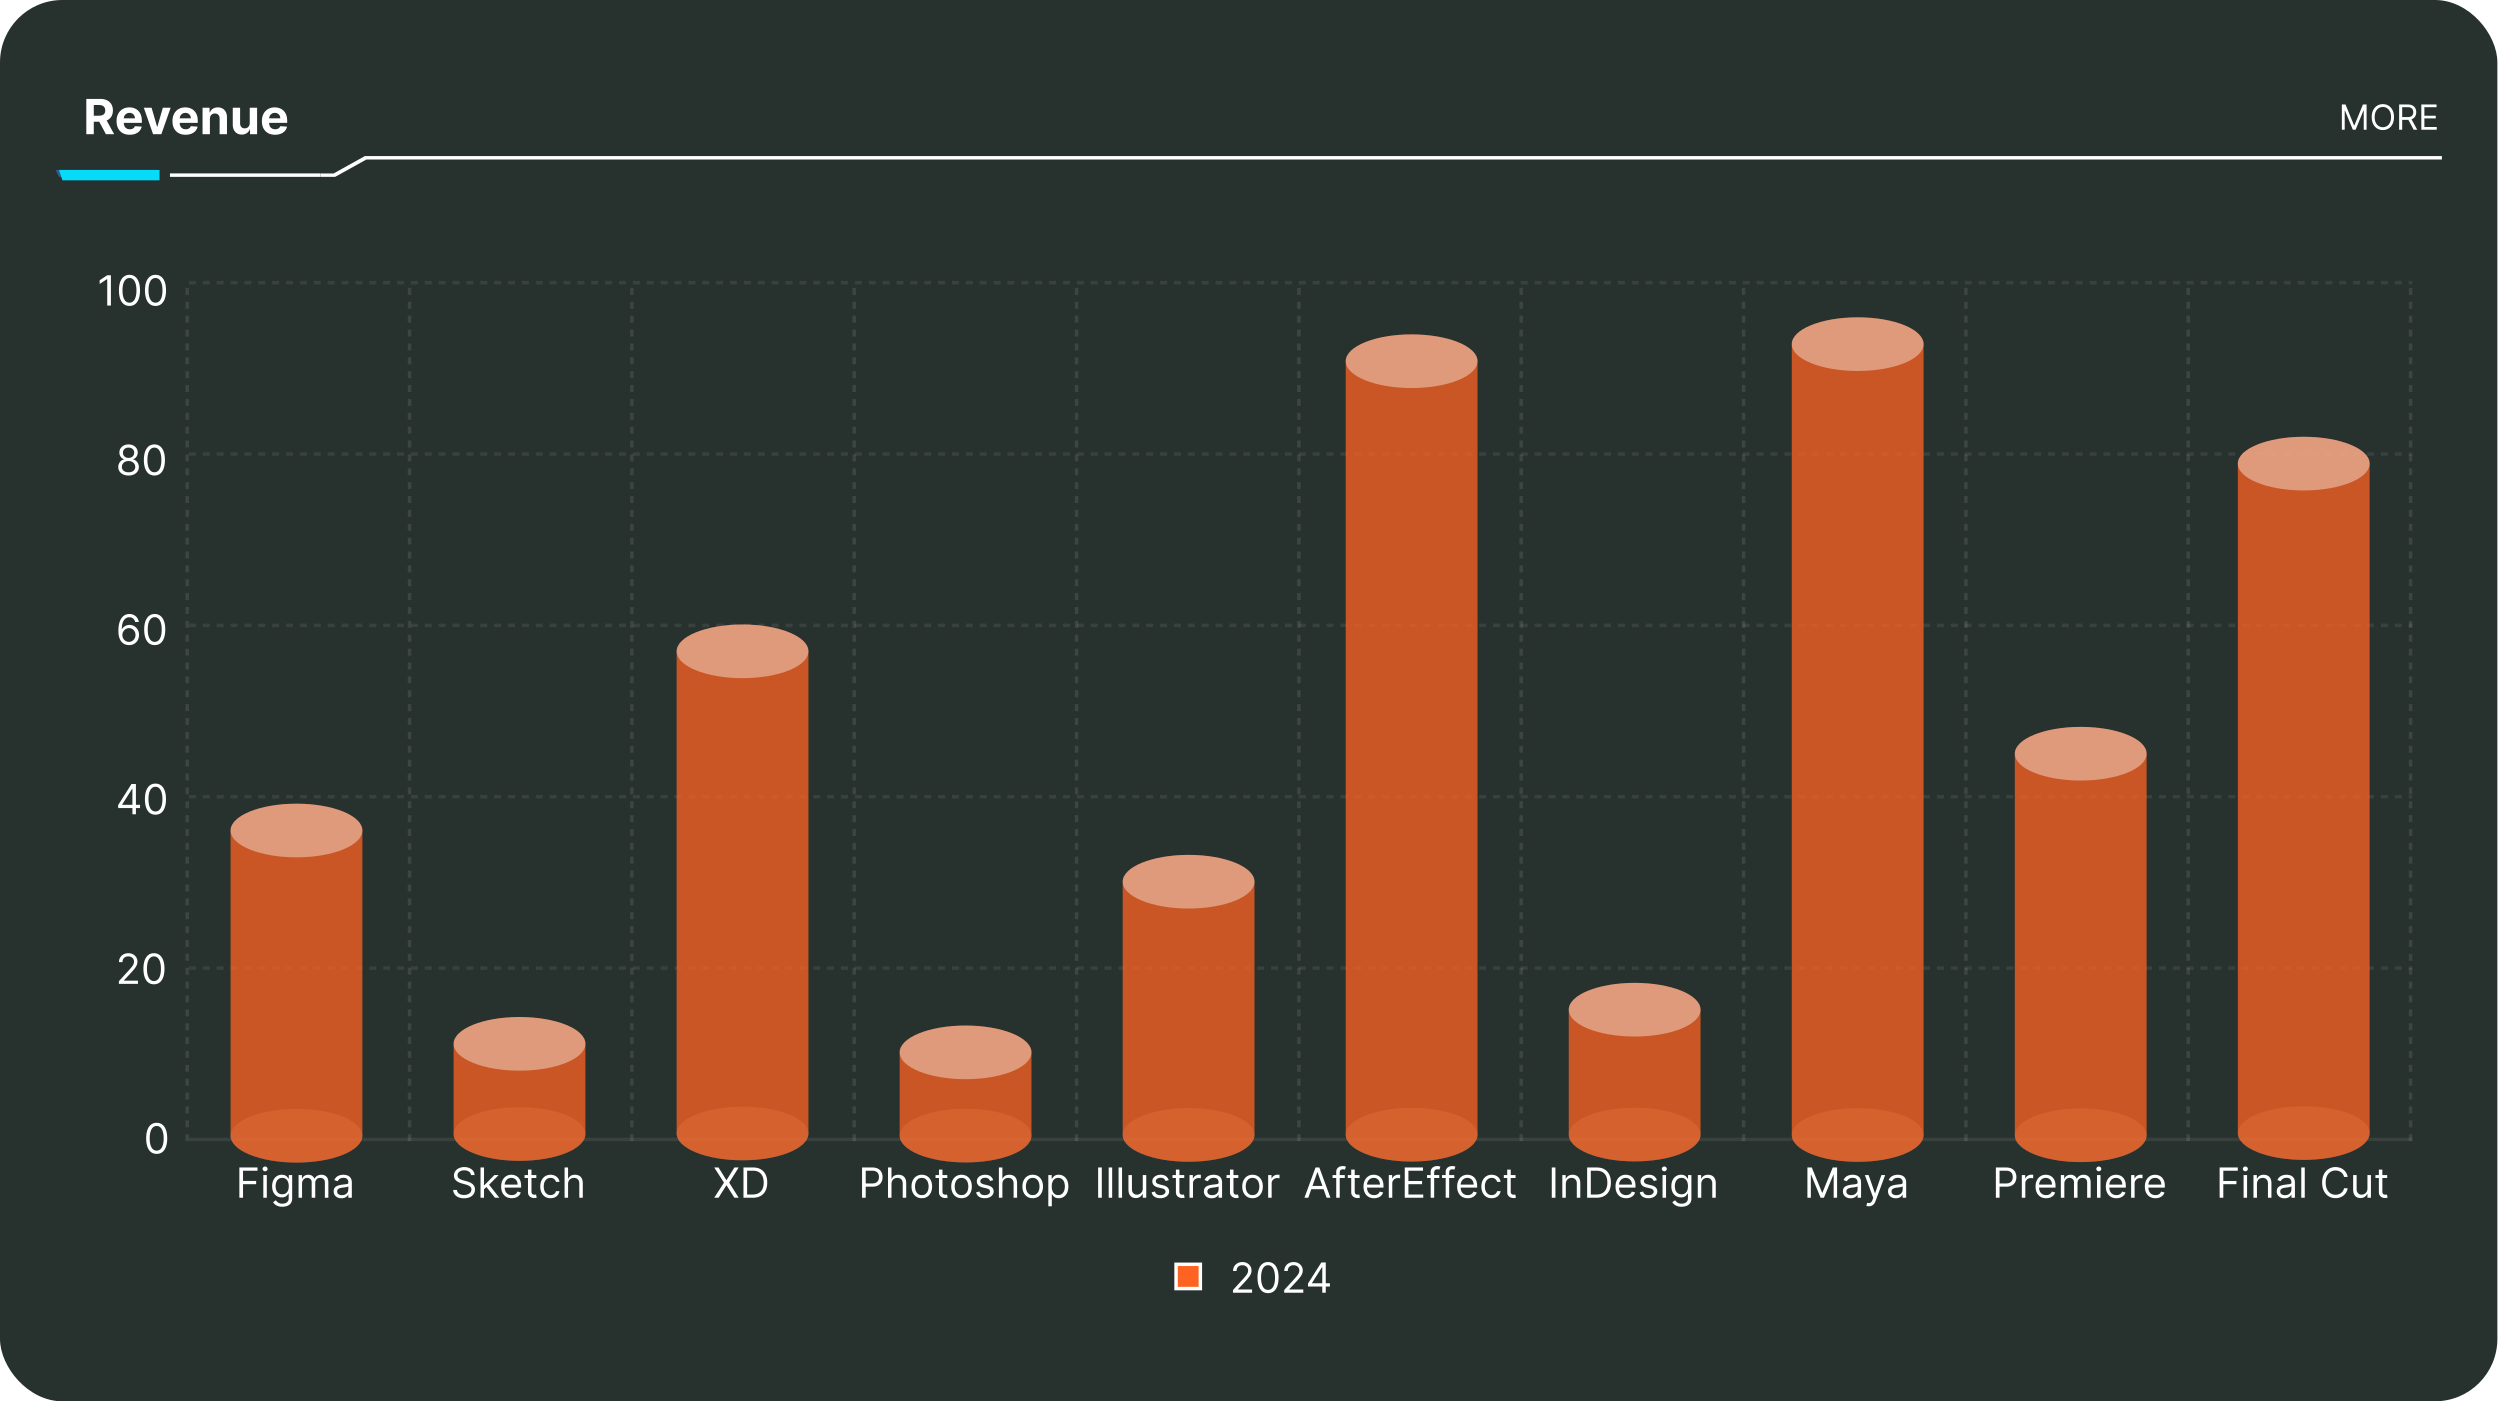
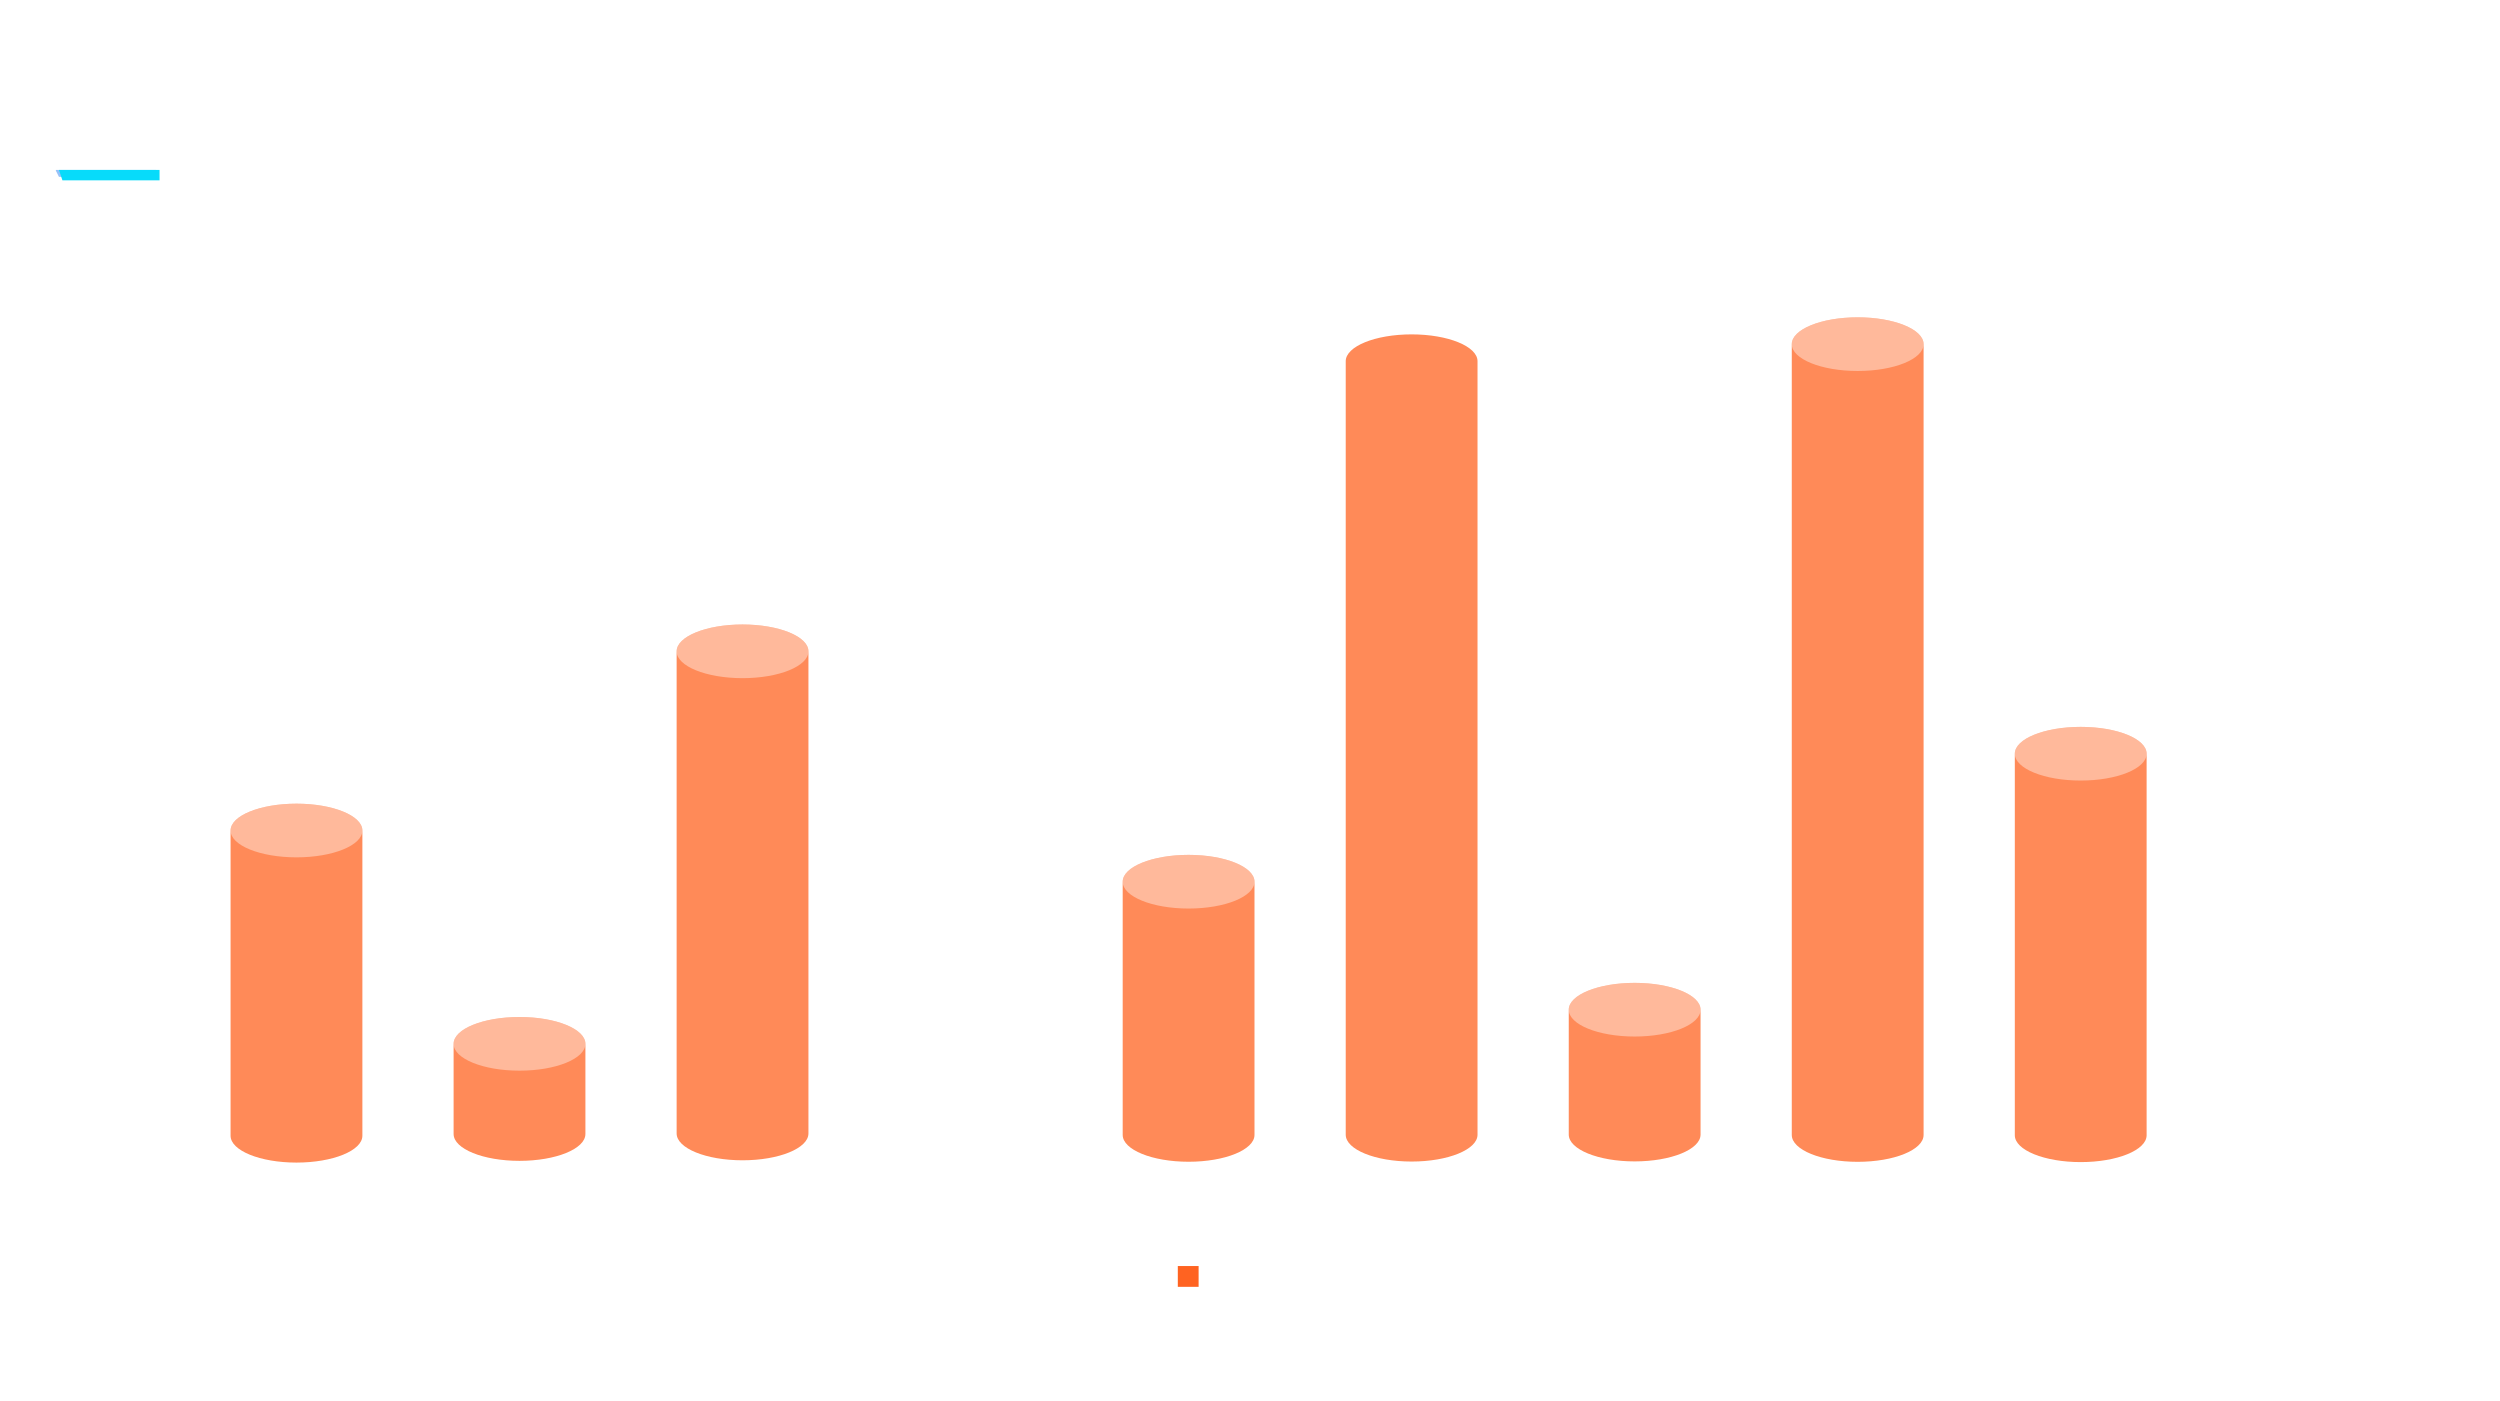
<svg xmlns="http://www.w3.org/2000/svg" width="537" height="301" fill="none">
-   <rect width="536.436" height="301" fill="#27312E" rx="13.411" />
  <g clip-path="url(#a)">
    <path fill="#fff" d="M18.54 28.831v-7.585h2.993c.573 0 1.062.102 1.467.307.407.203.717.49.93.863.215.37.322.806.322 1.308 0 .503-.109.937-.326 1.3-.217.36-.532.637-.944.83-.41.192-.907.288-1.49.288H19.49v-1.289h1.744c.306 0 .56-.042.763-.126a.906.906 0 0 0 .452-.377c.101-.168.152-.377.152-.626 0-.252-.05-.465-.152-.637a.93.93 0 0 0-.456-.393c-.202-.091-.457-.137-.766-.137h-1.082v6.274H18.54Zm4.097-3.452 1.885 3.452h-1.77l-1.845-3.452h1.73Zm5.22 3.564c-.585 0-1.089-.119-1.511-.356a2.436 2.436 0 0 1-.97-1.015c-.228-.44-.341-.96-.341-1.56 0-.585.113-1.098.34-1.54.227-.442.547-.787.96-1.034.415-.246.901-.37 1.46-.37.374 0 .724.06 1.047.181.326.119.61.298.852.538.245.24.435.54.57.903.137.36.204.783.204 1.267v.434h-4.804v-.978h3.32c0-.227-.05-.429-.15-.604a1.061 1.061 0 0 0-.41-.411 1.173 1.173 0 0 0-.604-.152c-.24 0-.452.056-.637.167a1.169 1.169 0 0 0-.43.44 1.245 1.245 0 0 0-.16.611v.93c0 .282.053.525.157.73.106.205.255.363.448.474.192.111.42.167.685.167.175 0 .336-.025.482-.074a.966.966 0 0 0 .611-.585l1.46.096c-.075.35-.227.657-.456.918-.228.26-.522.462-.882.608a3.323 3.323 0 0 1-1.241.215Zm8.793-5.8-1.99 5.688h-1.777l-1.99-5.689h1.667l1.182 4.07h.06l1.177-4.07h1.67Zm3.217 5.8c-.586 0-1.09-.119-1.512-.356a2.436 2.436 0 0 1-.97-1.015c-.227-.44-.34-.96-.34-1.56 0-.585.113-1.098.34-1.54.227-.442.547-.787.96-1.034.414-.246.9-.37 1.459-.37.375 0 .724.06 1.048.181.326.119.61.298.852.538.244.24.434.54.57.903.136.36.204.783.204 1.267v.434h-4.804v-.978h3.319c0-.227-.05-.429-.149-.604a1.061 1.061 0 0 0-.41-.411 1.172 1.172 0 0 0-.604-.152c-.24 0-.452.056-.638.167a1.168 1.168 0 0 0-.43.44 1.245 1.245 0 0 0-.159.611v.93c0 .282.052.525.156.73.106.205.256.363.448.474.193.111.421.167.685.167.176 0 .336-.025.482-.074a.965.965 0 0 0 .611-.585l1.46.096c-.075.35-.226.657-.456.918-.227.26-.521.462-.881.608a3.323 3.323 0 0 1-1.241.215Zm5.219-3.4v3.288h-1.578v-5.689h1.504v1.004h.066c.126-.331.337-.593.634-.785.296-.195.655-.293 1.077-.293a2 2 0 0 1 1.034.26c.294.172.522.42.685.74.163.319.245.699.245 1.141v3.622h-1.578v-3.34c.002-.349-.087-.62-.267-.815-.18-.198-.428-.297-.745-.297-.212 0-.4.046-.563.137a.956.956 0 0 0-.377.4 1.387 1.387 0 0 0-.137.626Zm8.559.866v-3.267h1.578v5.69h-1.515v-1.034h-.06a1.68 1.68 0 0 1-.64.804c-.297.202-.658.304-1.086.304-.38 0-.714-.087-1.003-.26a1.782 1.782 0 0 1-.678-.737c-.16-.318-.242-.7-.245-1.144v-3.623h1.578v3.341c.003.336.093.601.27.796.178.196.417.293.715.293.19 0 .369-.043.534-.13.165-.088.299-.22.4-.392.104-.173.154-.387.152-.64Zm5.433 2.534c-.585 0-1.09-.119-1.512-.356a2.436 2.436 0 0 1-.97-1.015c-.227-.44-.34-.96-.34-1.56 0-.585.113-1.098.34-1.54.227-.442.547-.787.96-1.034.414-.246.9-.37 1.459-.37.375 0 .725.06 1.048.181.326.119.61.298.852.538.245.24.435.54.57.903.136.36.204.783.204 1.267v.434h-4.804v-.978h3.319c0-.227-.05-.429-.148-.604a1.06 1.06 0 0 0-.411-.411 1.172 1.172 0 0 0-.604-.152c-.24 0-.452.056-.637.167a1.168 1.168 0 0 0-.43.44 1.245 1.245 0 0 0-.16.611v.93c0 .282.053.525.156.73.107.205.256.363.449.474.192.111.42.167.685.167.175 0 .336-.025.481-.074a.965.965 0 0 0 .611-.585l1.46.096c-.074.35-.226.657-.456.918-.227.26-.52.462-.881.608a3.323 3.323 0 0 1-1.241.215Z" />
    <g filter="url(#b)" opacity=".5">
      <path fill="#3086F3" fill-rule="evenodd" d="M33.527 37.997H12.666l-.745-1.49h21.606v1.49Z" clip-rule="evenodd" />
    </g>
    <path fill="#07DBFA" fill-rule="evenodd" d="M34.273 38.742H13.41l-.745-2.235h21.607v2.236Z" clip-rule="evenodd" />
    <path fill="#fff" d="M36.508 37.998v-.746h149.01v.745H36.508Z" />
  </g>
  <g fill="#fff" clip-path="url(#c)">
    <path fill-rule="evenodd" d="M68.842 37.253v.745h3.134l6.706-3.726H664.88v-.745H78.373l-6.706 3.726h-2.825Z" clip-rule="evenodd" />
    <path d="M503.031 22.443h.783l1.842 4.498h.063l1.842-4.498h.783v5.418h-.614v-4.117h-.053l-1.693 4.117h-.593l-1.693-4.117h-.053v4.117h-.614v-5.418Zm11.2 2.71c0 .57-.103 1.064-.309 1.48-.207.417-.49.738-.85.964-.359.226-.77.338-1.233.338a2.27 2.27 0 0 1-1.233-.338 2.333 2.333 0 0 1-.849-.963c-.206-.417-.309-.91-.309-1.482 0-.571.103-1.065.309-1.482.207-.416.49-.737.849-.963.36-.225.771-.338 1.233-.338.463 0 .874.113 1.233.338.36.226.643.547.85.963.206.417.309.91.309 1.482Zm-.635 0c0-.47-.078-.866-.235-1.189a1.701 1.701 0 0 0-.633-.733 1.639 1.639 0 0 0-.889-.248 1.65 1.65 0 0 0-.891.248c-.265.166-.476.41-.633.733-.155.323-.232.719-.232 1.188 0 .47.077.865.232 1.188.157.323.368.567.633.733.266.166.563.249.891.249.328 0 .625-.083.889-.25.267-.165.478-.41.633-.732.157-.323.235-.719.235-1.188Zm1.738 2.708v-5.418h1.831c.424 0 .771.072 1.043.217.271.143.472.34.603.59.131.25.196.535.196.854 0 .32-.065.603-.196.85a1.382 1.382 0 0 1-.601.582c-.269.139-.614.209-1.034.209h-1.482v-.593h1.461c.289 0 .522-.042.698-.127a.807.807 0 0 0 .387-.36c.081-.157.121-.344.121-.56 0-.218-.04-.407-.121-.57a.835.835 0 0 0-.389-.375c-.179-.09-.414-.135-.707-.135h-1.153v4.836h-.657Zm2.551-2.434 1.333 2.434h-.762l-1.312-2.434h.741Zm2.215 2.434v-5.418h3.27v.582h-2.614v1.83h2.445v.583h-2.445v1.841h2.657v.582H520.1Z" />
  </g>
  <path fill="#fff" d="M23.82 59.122v6.502h-.787v-5.677h-.038l-1.588 1.054v-.8l1.626-1.08h.787Zm3.991 6.59c-.478 0-.886-.13-1.222-.39-.337-.262-.594-.642-.772-1.14-.178-.499-.267-1.102-.267-1.81 0-.702.09-1.302.267-1.8.18-.499.438-.88.775-1.142.339-.265.745-.397 1.22-.397.473 0 .878.132 1.215.397.339.262.597.643.775 1.143.18.497.27 1.097.27 1.8 0 .707-.09 1.31-.267 1.81-.178.497-.435.877-.772 1.14-.336.26-.744.39-1.222.39Zm0-.698c.474 0 .843-.228 1.105-.685.262-.457.394-1.11.394-1.956 0-.563-.06-1.042-.181-1.438-.119-.396-.29-.698-.515-.905a1.135 1.135 0 0 0-.803-.311c-.47 0-.837.231-1.102.695-.264.461-.396 1.114-.396 1.959 0 .563.059 1.041.177 1.435.119.394.29.693.512.899.224.205.494.307.81.307Zm5.588.699c-.478 0-.886-.13-1.222-.39-.337-.263-.594-.643-.772-1.14-.178-.5-.267-1.103-.267-1.81 0-.703.09-1.303.267-1.8.18-.5.438-.88.775-1.143.338-.265.745-.397 1.219-.397.474 0 .88.132 1.216.397.339.262.597.643.775 1.143.18.497.27 1.097.27 1.8 0 .707-.09 1.31-.267 1.81-.178.497-.435.877-.772 1.14-.336.26-.744.39-1.222.39Zm0-.699c.474 0 .842-.228 1.105-.685.262-.457.394-1.11.394-1.956 0-.563-.06-1.042-.181-1.438-.119-.396-.29-.698-.515-.905a1.135 1.135 0 0 0-.803-.311c-.47 0-.837.231-1.102.695-.264.461-.397 1.114-.397 1.959 0 .563.06 1.041.178 1.435.119.394.29.693.511.899.225.205.495.307.81.307Zm-5.782 37.128c-.436 0-.821-.078-1.156-.232a1.898 1.898 0 0 1-.777-.645 1.617 1.617 0 0 1-.277-.939 1.729 1.729 0 0 1 .613-1.35c.193-.159.407-.26.645-.301v-.038a1.255 1.255 0 0 1-.743-.524 1.588 1.588 0 0 1-.273-.924 1.57 1.57 0 0 1 .25-.886c.17-.26.403-.466.699-.616.298-.15.638-.225 1.019-.225.377 0 .713.075 1.01.225.296.15.529.356.698.616.172.26.258.556.26.886a1.61 1.61 0 0 1-.282.924 1.253 1.253 0 0 1-.733.523v.039c.235.042.446.142.634.301.189.157.34.353.451.588.112.232.17.486.172.762a1.64 1.64 0 0 1-.286.939 1.897 1.897 0 0 1-.778.645c-.33.154-.712.232-1.146.232Zm0-.699c.294 0 .548-.047.762-.143a1.13 1.13 0 0 0 .495-.403c.117-.174.176-.377.178-.61a1.17 1.17 0 0 0-.19-.65 1.293 1.293 0 0 0-.511-.445 1.606 1.606 0 0 0-.734-.162c-.277 0-.525.054-.743.162a1.293 1.293 0 0 0-.511.445 1.147 1.147 0 0 0-.181.65 1.07 1.07 0 0 0 .168.61c.117.174.283.308.499.403.216.096.472.143.768.143Zm0-3.086c.233 0 .44-.046.62-.14.181-.093.324-.223.428-.39.104-.167.156-.363.159-.587a1.084 1.084 0 0 0-.156-.575 1.01 1.01 0 0 0-.422-.381 1.375 1.375 0 0 0-.629-.137 1.41 1.41 0 0 0-.638.137.985.985 0 0 0-.422.38 1.06 1.06 0 0 0-.146.576c-.003.224.047.42.149.587.104.167.246.297.428.39.182.094.392.14.629.14Zm5.547 3.785c-.478 0-.885-.131-1.222-.391-.337-.262-.594-.642-.771-1.14-.178-.499-.267-1.102-.267-1.81 0-.702.089-1.302.267-1.8.18-.5.438-.88.774-1.142.339-.265.745-.397 1.22-.397.474 0 .879.132 1.215.397.34.262.597.643.775 1.142.18.498.27 1.098.27 1.8 0 .708-.089 1.311-.267 1.81-.178.498-.435.878-.771 1.14-.337.26-.744.391-1.223.391Zm0-.699c.475 0 .843-.228 1.105-.686.263-.457.394-1.109.394-1.955 0-.563-.06-1.043-.181-1.439-.118-.395-.29-.697-.514-.904a1.136 1.136 0 0 0-.804-.312c-.47 0-.837.232-1.101.696-.265.461-.397 1.114-.397 1.959 0 .563.06 1.041.178 1.435.118.393.289.693.51.898.225.205.495.308.81.308Zm-5.471 37.127a2.436 2.436 0 0 1-.8-.152 1.909 1.909 0 0 1-.73-.492c-.22-.233-.397-.547-.53-.943-.134-.398-.2-.898-.2-1.499 0-.575.054-1.086.162-1.53.108-.447.264-.822.47-1.127.205-.307.452-.54.742-.699.293-.158.622-.238.988-.238.364 0 .688.073.971.219.286.144.519.345.699.604.18.258.296.555.35.892h-.776a1.434 1.434 0 0 0-.419-.727c-.207-.193-.482-.289-.825-.289-.504 0-.9.219-1.19.657-.289.438-.434 1.053-.436 1.845h.051a1.913 1.913 0 0 1 .968-.759c.2-.07.41-.105.632-.105.373 0 .713.093 1.023.279.309.185.556.44.742.766.187.323.28.695.28 1.114 0 .402-.09.77-.27 1.105a2.06 2.06 0 0 1-.759.794c-.324.194-.705.29-1.143.285Zm0-.698c.267 0 .506-.067.718-.2.214-.134.382-.312.505-.537.125-.224.187-.474.187-.749 0-.269-.06-.513-.181-.733a1.382 1.382 0 0 0-.492-.531 1.303 1.303 0 0 0-.711-.196c-.201 0-.389.04-.562.12a1.438 1.438 0 0 0-.457.324c-.13.138-.231.295-.305.473a1.508 1.508 0 0 0 .07 1.28c.122.224.29.405.501.542.214.138.456.207.727.207Zm5.541.698c-.478 0-.886-.13-1.222-.39-.337-.263-.594-.643-.772-1.14-.177-.499-.266-1.103-.266-1.81 0-.702.089-1.302.266-1.8.18-.499.439-.88.775-1.143.339-.264.745-.397 1.22-.397.473 0 .879.133 1.215.397.339.263.597.644.775 1.143.18.498.27 1.098.27 1.8 0 .707-.09 1.311-.267 1.81-.178.497-.435.877-.771 1.14-.337.26-.744.39-1.223.39Zm0-.698c.474 0 .843-.229 1.105-.686.263-.457.394-1.109.394-1.956 0-.563-.06-1.042-.181-1.438-.119-.396-.29-.697-.514-.905a1.137 1.137 0 0 0-.804-.311c-.47 0-.837.232-1.101.695-.265.462-.397 1.115-.397 1.959 0 .563.059 1.042.177 1.435.119.394.29.694.512.899.224.205.494.308.81.308Zm-7.852 35.705v-.648l2.857-4.521h.47v1.003h-.317l-2.16 3.416v.051h3.849v.699h-4.7Zm3.06 1.333v-6.502h.75v6.502h-.75Zm4.95.089c-.479 0-.886-.13-1.223-.39-.336-.263-.594-.643-.771-1.14-.178-.5-.267-1.103-.267-1.81 0-.703.089-1.303.267-1.8.18-.5.438-.881.774-1.143.339-.265.745-.397 1.22-.397.474 0 .879.132 1.215.397.34.262.597.643.775 1.143.18.497.27 1.097.27 1.8 0 .707-.089 1.31-.267 1.81-.177.497-.435.877-.771 1.14-.337.26-.744.39-1.223.39Zm0-.698c.474 0 .842-.229 1.104-.686.263-.457.394-1.109.394-1.956 0-.563-.06-1.042-.181-1.438-.119-.396-.29-.698-.514-.905a1.137 1.137 0 0 0-.804-.311c-.47 0-.837.232-1.101.695-.265.462-.397 1.115-.397 1.959 0 .563.06 1.041.178 1.435.118.394.289.693.51.899.225.205.495.308.81.308Zm-7.858 37.038v-.572l2.146-2.349c.252-.275.46-.514.623-.718.163-.205.284-.398.362-.577.08-.182.12-.373.12-.572 0-.229-.055-.426-.165-.594a1.071 1.071 0 0 0-.444-.387 1.44 1.44 0 0 0-.635-.136c-.25 0-.468.051-.654.155a1.076 1.076 0 0 0-.429.429c-.1.184-.149.4-.149.647h-.75c0-.381.088-.715.264-1.003.176-.288.415-.512.718-.673a2.161 2.161 0 0 1 1.025-.241c.381 0 .719.08 1.013.241.294.161.525.378.692.651.167.273.251.577.251.911 0 .239-.043.473-.13.702a3.118 3.118 0 0 1-.445.759c-.21.277-.5.615-.873 1.016l-1.46 1.562v.05h3.022v.699h-4.102Zm7.534.089c-.478 0-.885-.13-1.222-.391-.337-.262-.594-.642-.771-1.14-.178-.499-.267-1.102-.267-1.809 0-.703.089-1.303.267-1.8.18-.5.438-.881.774-1.143.339-.265.745-.397 1.22-.397.473 0 .879.132 1.215.397.339.262.597.643.775 1.143.18.497.27 1.097.27 1.8 0 .707-.089 1.31-.267 1.809-.178.498-.435.878-.771 1.14-.337.261-.744.391-1.223.391Zm0-.699c.474 0 .843-.228 1.105-.686.263-.457.394-1.109.394-1.955 0-.563-.06-1.043-.181-1.438-.119-.396-.29-.698-.514-.905a1.132 1.132 0 0 0-.804-.311c-.47 0-.837.231-1.101.695-.265.461-.397 1.114-.397 1.959 0 .563.06 1.041.178 1.435.118.393.288.693.51.898.225.206.495.308.81.308Zm.587 37.127c-.478 0-.886-.13-1.222-.39-.337-.263-.594-.642-.772-1.14-.178-.499-.266-1.103-.266-1.81 0-.702.088-1.302.266-1.8.18-.499.438-.88.775-1.143.339-.264.745-.397 1.22-.397.473 0 .879.133 1.215.397.339.263.597.644.775 1.143.18.498.27 1.098.27 1.8 0 .707-.09 1.311-.267 1.81-.178.498-.435.877-.772 1.14-.336.26-.744.39-1.222.39Zm0-.698c.474 0 .843-.229 1.105-.686.263-.457.394-1.109.394-1.956 0-.563-.06-1.042-.181-1.438-.119-.396-.29-.697-.515-.905a1.137 1.137 0 0 0-.803-.311c-.47 0-.837.232-1.102.696-.264.461-.396 1.114-.396 1.958 0 .563.059 1.042.177 1.436.119.393.29.693.511.898.225.205.495.308.81.308Z" />
  <path stroke="#fff" stroke-dasharray="1.49" stroke-opacity=".08" stroke-width=".745" d="M40.586 60.722h477.577M40.586 97.527h477.577M40.586 134.333h477.577M40.586 171.138h477.577M40.586 207.943h477.577" />
  <path stroke="#fff" stroke-opacity=".08" stroke-width=".745" d="M40.586 244.749h477.577" />
  <path stroke="#fff" stroke-dasharray="1.49" stroke-opacity=".1" stroke-width=".745" d="M40.214 245.122V61.094m47.758 184.028V61.094m47.757 184.028V61.094m47.758 184.028V61.094m47.758 184.028V61.094m47.757 184.028V61.094m47.758 184.028V61.094m47.758 184.028V61.094m47.757 184.028V61.094m47.758 184.028V61.094m47.758 184.028V61.094" />
  <ellipse cx="63.683" cy="243.959" fill="#fff" fill-opacity=".2" rx="14.156" ry="5.765" />
  <path fill="#FF6321" fill-rule="evenodd" d="M77.839 178.395v-.001c0-3.184-6.338-5.765-14.156-5.765-7.818 0-14.156 2.581-14.156 5.765v65.565c0 3.183 6.338 5.764 14.156 5.764 7.818 0 14.155-2.581 14.156-5.764v-65.564Z" clip-rule="evenodd" opacity=".75" />
  <ellipse cx="63.683" cy="178.395" fill="#fff" fill-opacity=".4" rx="14.156" ry="5.765" />
  <ellipse cx="111.59" cy="243.587" fill="#fff" fill-opacity=".2" rx="14.156" ry="5.765" />
  <path fill="#FF6321" fill-rule="evenodd" d="M125.746 224.215c0-3.184-6.338-5.765-14.156-5.765-7.819 0-14.156 2.581-14.156 5.765v19.371c0 3.184 6.338 5.765 14.156 5.765 7.817 0 14.155-2.581 14.156-5.765v-19.371Z" clip-rule="evenodd" opacity=".75" />
  <ellipse cx="111.59" cy="224.215" fill="#fff" fill-opacity=".4" rx="14.156" ry="5.765" />
  <ellipse cx="159.496" cy="243.467" fill="#fff" fill-opacity=".2" rx="14.156" ry="5.765" />
  <path fill="#FF6321" fill-rule="evenodd" d="M173.652 139.905c0-3.184-6.337-5.765-14.156-5.765-7.818 0-14.155 2.581-14.155 5.765v103.562c0 3.184 6.338 5.764 14.156 5.764 7.817 0 14.155-2.58 14.156-5.764V139.905h-.001Z" clip-rule="evenodd" opacity=".75" />
  <ellipse cx="159.496" cy="139.905" fill="#fff" fill-opacity=".4" rx="14.156" ry="5.765" />
  <ellipse cx="207.403" cy="243.929" fill="#fff" fill-opacity=".2" rx="14.156" ry="5.765" />
-   <path fill="#FF6321" fill-rule="evenodd" d="M221.559 226.048c0-3.184-6.338-5.765-14.156-5.765-7.818 0-14.156 2.581-14.156 5.765v17.881c.002 3.184 6.339 5.764 14.156 5.764 7.818 0 14.155-2.58 14.156-5.764v-17.881Z" clip-rule="evenodd" opacity=".75" />
  <ellipse cx="207.403" cy="226.048" fill="#fff" fill-opacity=".4" rx="14.156" ry="5.765" />
  <ellipse cx="255.31" cy="243.78" fill="#fff" fill-opacity=".2" rx="14.156" ry="5.765" />
  <path fill="#FF6321" fill-rule="evenodd" d="M269.466 189.392v-.001c0-3.184-6.338-5.765-14.156-5.765-7.818 0-14.156 2.581-14.156 5.765v54.389c.001 3.184 6.338 5.764 14.156 5.764 7.818 0 14.155-2.58 14.156-5.764v-54.388Z" clip-rule="evenodd" opacity=".75" />
  <ellipse cx="255.31" cy="189.392" fill="#fff" fill-opacity=".4" rx="14.156" ry="5.765" />
  <ellipse cx="303.216" cy="243.736" fill="#fff" fill-opacity=".2" rx="14.156" ry="5.765" />
  <path fill="#FF6321" fill-rule="evenodd" d="M317.372 77.59v-.001c0-3.184-6.337-5.765-14.156-5.765-7.818 0-14.155 2.58-14.155 5.765v166.146c.001 3.184 6.338 5.765 14.156 5.765 7.817 0 14.155-2.581 14.156-5.765V77.589h-.001Z" clip-rule="evenodd" opacity=".75" />
-   <ellipse cx="303.216" cy="77.59" fill="#fff" fill-opacity=".4" rx="14.156" ry="5.765" />
  <ellipse cx="351.123" cy="243.706" fill="#fff" fill-opacity=".2" rx="14.156" ry="5.765" />
  <path fill="#FF6321" fill-rule="evenodd" d="M365.279 216.884v-.001c0-3.183-6.338-5.764-14.156-5.764-7.818 0-14.156 2.581-14.156 5.764l.001.033v26.79c.001 3.183 6.338 5.764 14.156 5.764 7.817 0 14.154-2.581 14.156-5.764v-26.822h-.001Z" clip-rule="evenodd" opacity=".75" />
  <ellipse cx="351.123" cy="216.884" fill="#fff" fill-opacity=".4" rx="14.156" ry="5.765" />
  <ellipse cx="399.03" cy="243.796" fill="#fff" fill-opacity=".2" rx="14.156" ry="5.765" />
  <path fill="#FF6321" fill-rule="evenodd" d="M413.186 73.924c0-3.184-6.338-5.765-14.156-5.765-7.818 0-14.156 2.58-14.156 5.764v169.872c.001 3.184 6.339 5.764 14.156 5.764 7.818 0 14.155-2.58 14.156-5.764V73.924Z" clip-rule="evenodd" opacity=".75" />
  <ellipse cx="399.03" cy="73.924" fill="#fff" fill-opacity=".4" rx="14.156" ry="5.765" />
  <ellipse cx="446.937" cy="243.855" fill="#fff" fill-opacity=".2" rx="14.156" ry="5.765" />
  <path fill="#FF6321" fill-rule="evenodd" d="M461.093 161.899c0-3.184-6.338-5.765-14.156-5.765-7.818 0-14.156 2.581-14.156 5.765v81.956c.001 3.183 6.338 5.764 14.156 5.764 7.818 0 14.155-2.581 14.156-5.764v-81.956Z" clip-rule="evenodd" opacity=".75" />
  <ellipse cx="446.937" cy="161.899" fill="#fff" fill-opacity=".4" rx="14.156" ry="5.765" />
  <ellipse cx="494.844" cy="243.378" fill="#fff" fill-opacity=".2" rx="14.156" ry="5.765" />
-   <path fill="#FF6321" fill-rule="evenodd" d="M509 99.583c0-3.184-6.338-5.765-14.156-5.765-7.818 0-14.156 2.58-14.156 5.765v143.795c0 3.184 6.338 5.764 14.156 5.764 7.818 0 14.156-2.58 14.156-5.764V99.583Z" clip-rule="evenodd" opacity=".75" />
  <ellipse cx="494.844" cy="99.584" fill="#fff" fill-opacity=".4" rx="14.156" ry="5.765" />
-   <path fill="#fff" d="M51.415 257.277v-6.502h3.9v.699h-3.112v2.197h2.819v.698h-2.82v2.908h-.787Zm5.146 0v-4.876h.75v4.876h-.75Zm.381-5.689a.535.535 0 0 1-.378-.149.48.48 0 0 1-.155-.359.48.48 0 0 1 .155-.359.535.535 0 0 1 .378-.149c.146 0 .271.05.375.149.105.1.158.219.158.359 0 .14-.053.259-.158.359a.524.524 0 0 1-.375.149Zm3.71 7.62a2.78 2.78 0 0 1-.934-.14 1.987 1.987 0 0 1-.651-.362 1.983 1.983 0 0 1-.41-.476l.597-.419c.068.089.154.19.257.305.104.116.246.216.426.301.182.087.42.13.714.13.394 0 .719-.095.975-.285.256-.191.384-.489.384-.896v-.99h-.063a3.97 3.97 0 0 1-.235.33 1.34 1.34 0 0 1-.432.346c-.187.099-.438.149-.756.149-.394 0-.747-.093-1.06-.279a1.963 1.963 0 0 1-.74-.813c-.18-.356-.27-.787-.27-1.295 0-.5.088-.935.264-1.305.175-.373.42-.661.733-.864a1.938 1.938 0 0 1 1.086-.308c.317 0 .57.053.755.159.189.104.333.222.432.355.102.132.18.24.235.324h.076v-.774h.724v5.016c0 .419-.095.76-.285 1.022a1.619 1.619 0 0 1-.762.581 2.873 2.873 0 0 1-1.06.188Zm-.026-2.68c.3 0 .554-.069.762-.206a1.29 1.29 0 0 0 .473-.594c.108-.258.162-.567.162-.927a2.52 2.52 0 0 0-.159-.93 1.394 1.394 0 0 0-.47-.632c-.207-.153-.463-.229-.768-.229-.318 0-.582.081-.794.242a1.46 1.46 0 0 0-.473.647 2.507 2.507 0 0 0-.156.902c0 .339.053.638.16.898.107.259.266.462.475.61.212.146.474.219.788.219Zm3.505.749v-4.876h.724v.762h.063c.102-.261.266-.463.492-.607.227-.146.499-.219.816-.219.322 0 .59.073.804.219.216.144.384.346.504.607h.051a1.42 1.42 0 0 1 .562-.6c.25-.151.55-.226.899-.226.436 0 .792.137 1.07.41.277.271.415.693.415 1.267v3.263h-.749v-3.263c0-.36-.098-.617-.295-.772a1.09 1.09 0 0 0-.695-.232c-.343 0-.609.104-.797.311-.189.206-.283.466-.283.781v3.175h-.762v-3.34c0-.277-.09-.5-.27-.67-.18-.171-.411-.257-.695-.257-.195 0-.377.052-.546.156a1.172 1.172 0 0 0-.406.432 1.272 1.272 0 0 0-.153.631v3.048h-.75Zm9.206.115c-.31 0-.59-.059-.842-.175a1.449 1.449 0 0 1-.6-.511 1.443 1.443 0 0 1-.222-.813c0-.279.055-.506.165-.679a1.16 1.16 0 0 1 .441-.413c.184-.1.388-.174.61-.222.224-.051.45-.091.676-.121.297-.038.537-.067.72-.086.187-.021.323-.056.407-.104.087-.049.13-.134.13-.254v-.026c0-.313-.085-.557-.257-.73-.17-.174-.426-.26-.771-.26-.358 0-.638.078-.842.234a1.39 1.39 0 0 0-.428.502l-.711-.254c.127-.296.296-.527.508-.692.213-.167.446-.284.698-.349.254-.068.504-.102.75-.102.156 0 .336.019.54.057.204.036.402.111.593.226.192.114.352.287.48.517.126.231.19.54.19.927v3.213h-.75v-.66h-.038c-.05.106-.135.219-.254.34-.118.12-.276.223-.473.308a1.835 1.835 0 0 1-.72.127Zm.114-.673c.296 0 .546-.059.75-.175a1.187 1.187 0 0 0 .621-1.032v-.686c-.031.038-.101.073-.21.105-.105.03-.228.056-.367.079a13.697 13.697 0 0 1-.718.096 2.769 2.769 0 0 0-.546.124.942.942 0 0 0-.406.25c-.102.11-.153.261-.153.451 0 .261.097.457.29.591.194.131.44.197.739.197Zm27.72-4.318a1 1 0 0 0-.463-.75c-.271-.177-.604-.266-.997-.266a1.9 1.9 0 0 0-.756.139 1.217 1.217 0 0 0-.502.385.92.92 0 0 0-.178.555c0 .174.042.323.124.448.085.123.193.225.324.308.131.08.269.147.413.2.144.051.276.092.397.124l.66.177c.169.045.358.106.565.185.21.078.41.185.6.32.193.134.352.305.477.515.124.209.187.466.187.771 0 .351-.092.669-.276.953a1.884 1.884 0 0 1-.8.676c-.35.167-.774.251-1.273.251-.466 0-.87-.075-1.21-.226a1.931 1.931 0 0 1-.8-.628 1.794 1.794 0 0 1-.327-.937h.813c.02.246.103.449.247.61.146.158.33.277.553.355.224.076.465.114.724.114.3 0 .57-.048.809-.146.239-.099.429-.237.568-.412a.98.98 0 0 0 .21-.623.762.762 0 0 0-.181-.527 1.338 1.338 0 0 0-.476-.33 4.9 4.9 0 0 0-.638-.222l-.8-.229c-.509-.146-.91-.354-1.207-.625-.296-.271-.445-.626-.445-1.064 0-.364.099-.681.296-.952a1.96 1.96 0 0 1 .8-.635 2.692 2.692 0 0 1 1.127-.229c.419 0 .792.075 1.118.226.326.148.584.351.774.609.193.258.294.552.305.88h-.762Zm2.742 3.098-.012-.927h.152l2.134-2.171h.927l-2.274 2.298h-.063l-.864.8Zm-.698 1.778v-6.502h.749v6.502h-.749Zm3.099 0-1.905-2.413.533-.52 2.324 2.933h-.952Zm3.608.102c-.47 0-.875-.104-1.216-.311a2.09 2.09 0 0 1-.784-.876c-.182-.377-.273-.815-.273-1.315 0-.499.091-.94.273-1.321.184-.383.44-.681.768-.895.33-.216.715-.324 1.156-.324.254 0 .505.042.752.127.248.085.473.222.676.413.204.188.366.438.486.749.121.311.181.694.181 1.15v.317h-3.759v-.648h2.997c0-.275-.055-.52-.165-.736a1.237 1.237 0 0 0-.463-.511 1.298 1.298 0 0 0-.705-.188c-.299 0-.557.074-.775.222a1.464 1.464 0 0 0-.498.572 1.673 1.673 0 0 0-.175.756v.431c0 .369.063.681.19.937.13.254.308.448.537.581.229.131.494.197.797.197.197 0 .375-.028.533-.083.161-.057.3-.142.416-.254.117-.114.207-.256.27-.425l.724.203a1.604 1.604 0 0 1-.384.648c-.18.184-.402.328-.667.432a2.483 2.483 0 0 1-.892.152Zm5.28-4.978v.635h-2.527v-.635h2.527Zm-1.791-1.169h.749v4.648c0 .212.031.371.093.477a.474.474 0 0 0 .241.209.961.961 0 0 0 .314.051c.083 0 .15-.004.203-.013l.127-.025.153.673a1.542 1.542 0 0 1-.213.057 1.572 1.572 0 0 1-.346.032c-.212 0-.419-.046-.622-.137a1.23 1.23 0 0 1-.502-.416c-.131-.186-.197-.421-.197-.704v-4.852Zm4.847 6.147c-.457 0-.851-.108-1.181-.324a2.099 2.099 0 0 1-.762-.892 3.022 3.022 0 0 1-.267-1.299c0-.495.091-.932.273-1.311.184-.381.44-.678.768-.892a2.067 2.067 0 0 1 1.156-.324c.343 0 .652.064.927.191s.501.304.676.533c.176.229.285.495.327.8h-.749a1.158 1.158 0 0 0-.381-.59c-.195-.174-.457-.261-.787-.261-.292 0-.548.076-.769.229a1.49 1.49 0 0 0-.511.638c-.12.273-.181.594-.181.962 0 .377.06.705.178.984.121.28.29.497.508.651.22.155.478.232.775.232.194 0 .371-.034.53-.102a1.082 1.082 0 0 0 .638-.749h.749a1.735 1.735 0 0 1-.971 1.324c-.271.133-.586.2-.946.2Zm3.762-3.035v2.933h-.749v-6.502h.749v2.388h.063a1.38 1.38 0 0 1 .515-.6c.231-.151.537-.226.921-.226.332 0 .623.067.873.2.249.131.443.334.581.607.139.271.209.616.209 1.035v3.098h-.749v-3.048c0-.387-.101-.686-.302-.898-.199-.214-.475-.321-.828-.321-.246 0-.466.052-.661.156a1.14 1.14 0 0 0-.457.454c-.11.199-.165.44-.165.724Zm32.321-3.569 1.677 2.705h.051l1.676-2.705h.927l-2.045 3.251 2.045 3.251h-.927l-1.676-2.654h-.051l-1.677 2.654h-.927l2.096-3.251-2.096-3.251h.927Zm7.362 6.502h-2.006v-6.502h2.095c.631 0 1.171.13 1.619.391a2.55 2.55 0 0 1 1.032 1.114c.239.483.359 1.06.359 1.734 0 .677-.121 1.26-.362 1.749a2.582 2.582 0 0 1-1.054 1.124c-.461.26-1.022.39-1.683.39Zm-1.219-.698h1.168c.538 0 .984-.104 1.337-.311.354-.208.617-.503.791-.886.173-.383.26-.839.26-1.368 0-.525-.086-.977-.257-1.356a1.902 1.902 0 0 0-.768-.876c-.341-.206-.766-.308-1.274-.308h-1.257v5.105Zm24.685.698v-6.502h2.197c.51 0 .927.092 1.251.276.326.182.567.429.724.74.157.311.235.658.235 1.041 0 .384-.078.732-.235 1.045a1.749 1.749 0 0 1-.718.749c-.323.184-.738.276-1.244.276h-1.575v-.698h1.549c.35 0 .63-.06.842-.181.211-.121.365-.284.46-.489.097-.207.146-.441.146-.702 0-.26-.049-.493-.146-.698a1.048 1.048 0 0 0-.463-.483c-.214-.118-.498-.177-.851-.177h-1.385v5.803h-.787Zm6.323-2.933v2.933h-.749v-6.502h.749v2.388h.063a1.38 1.38 0 0 1 .515-.6c.23-.151.537-.226.92-.226.333 0 .624.067.874.2.249.131.443.334.581.607.139.271.209.616.209 1.035v3.098h-.749v-3.048c0-.387-.101-.686-.302-.898-.199-.214-.475-.321-.828-.321-.246 0-.466.052-.661.156a1.14 1.14 0 0 0-.457.454c-.11.199-.165.44-.165.724Zm6.514 3.035c-.44 0-.826-.105-1.159-.314a2.136 2.136 0 0 1-.774-.88c-.185-.377-.277-.817-.277-1.321 0-.508.092-.951.277-1.33.186-.379.444-.673.774-.883a2.134 2.134 0 0 1 1.159-.314c.44 0 .826.105 1.156.314.332.21.59.504.774.883.187.379.28.822.28 1.33 0 .504-.093.944-.28 1.321-.184.377-.442.67-.774.88-.33.209-.716.314-1.156.314Zm0-.673c.335 0 .61-.086.826-.257.215-.172.375-.397.479-.677a2.58 2.58 0 0 0 .156-.908 2.61 2.61 0 0 0-.156-.911 1.542 1.542 0 0 0-.479-.682c-.216-.174-.491-.261-.826-.261-.334 0-.61.087-.825.261a1.536 1.536 0 0 0-.48.682 2.61 2.61 0 0 0-.155.911c0 .326.051.629.155.908.104.28.264.505.48.677.215.171.491.257.825.257Zm5.474-4.305v.635h-2.527v-.635h2.527Zm-1.79-1.169h.749v4.648c0 .212.031.371.092.477a.482.482 0 0 0 .241.209c.1.034.205.051.315.051.082 0 .15-.004.203-.013l.127-.025.152.673a1.578 1.578 0 0 1-.558.089 1.51 1.51 0 0 1-.623-.137 1.227 1.227 0 0 1-.501-.416c-.132-.186-.197-.421-.197-.704v-4.852Zm4.846 6.147c-.44 0-.826-.105-1.159-.314a2.136 2.136 0 0 1-.774-.88c-.184-.377-.276-.817-.276-1.321 0-.508.092-.951.276-1.33.186-.379.444-.673.774-.883a2.134 2.134 0 0 1 1.159-.314c.441 0 .826.105 1.156.314.332.21.591.504.775.883.186.379.279.822.279 1.33 0 .504-.093.944-.279 1.321a2.11 2.11 0 0 1-.775.88c-.33.209-.715.314-1.156.314Zm0-.673c.335 0 .61-.086.826-.257.216-.172.375-.397.479-.677a2.58 2.58 0 0 0 .156-.908 2.61 2.61 0 0 0-.156-.911 1.534 1.534 0 0 0-.479-.682c-.216-.174-.491-.261-.826-.261-.334 0-.609.087-.825.261a1.536 1.536 0 0 0-.48.682 2.633 2.633 0 0 0-.155.911c0 .326.052.629.155.908.104.28.264.505.48.677.216.171.491.257.825.257Zm6.808-3.213-.673.19a1.26 1.26 0 0 0-.187-.327.908.908 0 0 0-.33-.266 1.2 1.2 0 0 0-.537-.105c-.298 0-.547.069-.746.206-.197.136-.295.308-.295.518 0 .186.067.333.203.441.135.108.347.198.635.27l.724.178c.436.106.761.267.974.485.214.216.321.495.321.835 0 .28-.08.53-.241.75a1.6 1.6 0 0 1-.667.52 2.436 2.436 0 0 1-.997.191c-.497 0-.909-.108-1.235-.324-.326-.216-.532-.531-.619-.946l.711-.178c.068.263.196.459.384.591.191.131.439.197.746.197.35 0 .627-.075.832-.223.208-.15.311-.33.311-.539a.568.568 0 0 0-.177-.426c-.119-.116-.301-.203-.547-.26l-.812-.191c-.447-.106-.775-.27-.985-.492a1.193 1.193 0 0 1-.311-.841c0-.275.078-.519.232-.73a1.58 1.58 0 0 1 .638-.499c.271-.121.578-.181.921-.181.483 0 .861.106 1.137.318.277.211.474.491.59.838Zm1.966.851v2.933h-.749v-6.502h.749v2.388h.064c.114-.252.285-.452.514-.6.231-.151.538-.226.921-.226.332 0 .623.067.873.2.25.131.443.334.581.607.14.271.209.616.209 1.035v3.098h-.749v-3.048c0-.387-.1-.686-.301-.898-.199-.214-.476-.321-.829-.321-.246 0-.466.052-.66.156a1.143 1.143 0 0 0-.458.454c-.11.199-.165.44-.165.724Zm6.514 3.035c-.44 0-.826-.105-1.158-.314a2.131 2.131 0 0 1-.775-.88c-.184-.377-.276-.817-.276-1.321 0-.508.092-.951.276-1.33.186-.379.444-.673.775-.883a2.128 2.128 0 0 1 1.158-.314c.441 0 .826.105 1.156.314.332.21.591.504.775.883.186.379.279.822.279 1.33 0 .504-.093.944-.279 1.321a2.11 2.11 0 0 1-.775.88c-.33.209-.715.314-1.156.314Zm0-.673c.335 0 .61-.086.826-.257.216-.172.376-.397.479-.677a2.58 2.58 0 0 0 .156-.908 2.61 2.61 0 0 0-.156-.911 1.526 1.526 0 0 0-.479-.682c-.216-.174-.491-.261-.826-.261-.334 0-.609.087-.825.261a1.536 1.536 0 0 0-.48.682 2.633 2.633 0 0 0-.155.911c0 .326.052.629.155.908.104.28.264.505.48.677.216.171.491.257.825.257Zm3.354 2.4v-6.705h.724v.774h.089a7.67 7.67 0 0 1 .228-.324c.1-.133.242-.251.426-.355.186-.106.438-.159.755-.159.411 0 .773.103 1.086.308.313.205.558.496.734.873.175.377.263.821.263 1.334 0 .516-.088.964-.263 1.343-.176.376-.42.669-.731.876-.311.205-.67.308-1.076.308-.313 0-.564-.052-.752-.156a1.373 1.373 0 0 1-.435-.358 4.755 4.755 0 0 1-.235-.337h-.064v2.578h-.749Zm.736-4.267c0 .368.054.693.162.975.108.279.266.498.473.657.208.157.462.235.762.235.314 0 .575-.083.785-.248.211-.167.37-.391.476-.673.108-.283.162-.599.162-.946a2.56 2.56 0 0 0-.159-.927 1.434 1.434 0 0 0-.473-.657c-.21-.163-.473-.245-.791-.245-.304 0-.56.077-.768.232a1.393 1.393 0 0 0-.47.641 2.634 2.634 0 0 0-.159.956Zm10.756-4.064v6.502h-.788v-6.502h.788Zm2.226 0v6.502h-.749v-6.502h.749Zm2.122 0v6.502h-.749v-6.502h.749Zm4.446 4.508v-2.882h.749v4.876h-.749v-.825h-.051a1.603 1.603 0 0 1-.534.632c-.241.171-.546.257-.914.257-.305 0-.576-.067-.813-.2a1.407 1.407 0 0 1-.559-.61c-.135-.273-.203-.617-.203-1.032v-3.098h.749v3.048c0 .355.1.639.299.85.201.212.457.318.768.318.187 0 .376-.048.569-.143.194-.095.357-.241.489-.438.133-.197.2-.448.2-.753Zm5.576-1.79-.674.19a1.232 1.232 0 0 0-.187-.327.892.892 0 0 0-.33-.266 1.2 1.2 0 0 0-.537-.105c-.298 0-.547.069-.746.206-.197.136-.295.308-.295.518 0 .186.068.333.203.441.136.108.347.198.635.27l.724.178c.436.106.761.267.975.485.214.216.32.495.32.835 0 .28-.08.53-.241.75a1.6 1.6 0 0 1-.667.52 2.433 2.433 0 0 1-.997.191c-.497 0-.909-.108-1.235-.324-.326-.216-.532-.531-.619-.946l.711-.178c.068.263.196.459.385.591.19.131.439.197.746.197.349 0 .626-.075.832-.223.207-.15.311-.33.311-.539 0-.17-.06-.312-.178-.426-.119-.116-.301-.203-.546-.26l-.813-.191c-.447-.106-.775-.27-.984-.492a1.189 1.189 0 0 1-.311-.841c0-.275.077-.519.231-.73.157-.212.37-.378.639-.499.271-.121.577-.181.92-.181.483 0 .862.106 1.137.318.277.211.474.491.591.838Zm3.337-1.092v.635h-2.527v-.635h2.527Zm-1.791-1.169h.75v4.648c0 .212.03.371.092.477a.478.478 0 0 0 .241.209c.1.034.204.051.314.051.083 0 .151-.004.204-.013l.127-.025.152.673a1.542 1.542 0 0 1-.213.057 1.572 1.572 0 0 1-.346.032 1.51 1.51 0 0 1-.622-.137 1.236 1.236 0 0 1-.502-.416c-.131-.186-.197-.421-.197-.704v-4.852Zm2.918 6.045v-4.876h.724v.736h.051a1.17 1.17 0 0 1 .483-.587 1.42 1.42 0 0 1 .787-.226c.055 0 .124.002.206.004.083.002.145.005.188.009v.762a2.228 2.228 0 0 0-.175-.028 1.698 1.698 0 0 0-.283-.023c-.237 0-.448.05-.635.15a1.091 1.091 0 0 0-.596.993v3.086h-.75Zm4.762.115c-.309 0-.59-.059-.842-.175a1.46 1.46 0 0 1-.6-.511 1.444 1.444 0 0 1-.222-.813c0-.279.055-.506.165-.679.11-.176.257-.314.442-.413.184-.1.387-.174.609-.222.225-.051.45-.091.676-.121.297-.038.537-.067.721-.086a1.13 1.13 0 0 0 .407-.104c.086-.049.13-.134.13-.254v-.026c0-.313-.086-.557-.257-.73-.17-.174-.427-.26-.772-.26-.358 0-.638.078-.841.234a1.39 1.39 0 0 0-.429.502l-.711-.254c.127-.296.296-.527.508-.692.214-.167.446-.284.698-.349.254-.068.504-.102.75-.102.156 0 .336.019.539.057.206.036.404.111.594.226.193.114.353.287.479.517.127.231.191.54.191.927v3.213h-.749v-.66h-.038a1.34 1.34 0 0 1-.254.34c-.119.12-.277.223-.473.308a1.839 1.839 0 0 1-.721.127Zm.114-.673c.296 0 .546-.059.749-.175a1.186 1.186 0 0 0 .623-1.032v-.686c-.032.038-.102.073-.21.105-.106.03-.228.056-.368.079a13.98 13.98 0 0 1-.718.096 2.793 2.793 0 0 0-.546.124.943.943 0 0 0-.406.25c-.102.11-.153.261-.153.451 0 .261.097.457.289.591.195.131.442.197.74.197Zm5.609-4.318v.635h-2.527v-.635h2.527Zm-1.79-1.169h.749v4.648c0 .212.031.371.092.477a.482.482 0 0 0 .241.209c.1.034.205.051.315.051.082 0 .15-.004.203-.013l.127-.025.152.673a1.578 1.578 0 0 1-.558.089 1.51 1.51 0 0 1-.623-.137 1.227 1.227 0 0 1-.501-.416c-.132-.186-.197-.421-.197-.704v-4.852Zm4.846 6.147c-.44 0-.826-.105-1.159-.314a2.136 2.136 0 0 1-.774-.88c-.184-.377-.276-.817-.276-1.321 0-.508.092-.951.276-1.33.186-.379.444-.673.774-.883a2.134 2.134 0 0 1 1.159-.314c.441 0 .826.105 1.156.314.332.21.591.504.775.883.186.379.279.822.279 1.33 0 .504-.093.944-.279 1.321a2.11 2.11 0 0 1-.775.88c-.33.209-.715.314-1.156.314Zm0-.673c.335 0 .61-.086.826-.257.216-.172.375-.397.479-.677a2.58 2.58 0 0 0 .156-.908 2.61 2.61 0 0 0-.156-.911 1.534 1.534 0 0 0-.479-.682c-.216-.174-.491-.261-.826-.261-.334 0-.609.087-.825.261a1.536 1.536 0 0 0-.48.682 2.633 2.633 0 0 0-.155.911c0 .326.052.629.155.908.104.28.264.505.48.677.216.171.491.257.825.257Zm3.354.571v-4.876h.724v.736h.051c.088-.241.249-.437.482-.587.233-.15.495-.226.787-.226.056 0 .124.002.207.004.082.002.145.005.187.009v.762a2.09 2.09 0 0 0-.174-.028 1.707 1.707 0 0 0-.283-.023c-.237 0-.449.05-.635.15a1.092 1.092 0 0 0-.597.993v3.086h-.749Zm8.618 0h-.825l2.387-6.502h.813l2.388 6.502h-.826l-1.943-5.473h-.051l-1.943 5.473Zm.305-2.54h3.328v.699h-3.328v-.699Zm7.541-2.336v.635h-2.629v-.635h2.629Zm-1.842 4.876v-5.549c0-.28.066-.513.197-.699.131-.186.302-.326.511-.419.21-.093.431-.14.664-.14a1.737 1.737 0 0 1 .711.127l-.216.648a3.083 3.083 0 0 0-.159-.048.961.961 0 0 0-.26-.028c-.248 0-.427.062-.537.187-.108.125-.161.308-.161.549v5.372h-.75Zm5.013-4.876v.635h-2.528v-.635h2.528Zm-1.791-1.169h.749v4.648c0 .212.031.371.092.477a.48.48 0 0 0 .242.209.961.961 0 0 0 .314.051c.082 0 .15-.004.203-.013l.127-.025.153.673a1.578 1.578 0 0 1-.559.089c-.212 0-.419-.046-.623-.137a1.227 1.227 0 0 1-.501-.416c-.131-.186-.197-.421-.197-.704v-4.852Zm4.91 6.147c-.47 0-.875-.104-1.216-.311a2.09 2.09 0 0 1-.784-.876c-.182-.377-.273-.815-.273-1.315 0-.499.091-.94.273-1.321.184-.383.44-.681.768-.895.33-.216.716-.324 1.156-.324.254 0 .505.042.752.127.248.085.473.222.677.413.203.188.365.438.485.749.121.311.181.694.181 1.15v.317h-3.759v-.648h2.997c0-.275-.055-.52-.165-.736a1.237 1.237 0 0 0-.463-.511 1.298 1.298 0 0 0-.705-.188c-.299 0-.557.074-.775.222a1.464 1.464 0 0 0-.498.572 1.673 1.673 0 0 0-.175.756v.431c0 .369.064.681.191.937.129.254.307.448.536.581.229.131.494.197.797.197.197 0 .375-.028.533-.083.161-.057.3-.142.416-.254.117-.114.207-.256.27-.425l.724.203a1.604 1.604 0 0 1-.384.648c-.18.184-.402.328-.667.432a2.483 2.483 0 0 1-.892.152Zm3.159-.102v-4.876h.724v.736h.051c.089-.241.249-.437.482-.587.233-.15.496-.226.788-.226.055 0 .124.002.206.004.083.002.145.005.187.009v.762a2.09 2.09 0 0 0-.174-.028 1.698 1.698 0 0 0-.283-.023c-.237 0-.449.05-.635.15a1.092 1.092 0 0 0-.597.993v3.086h-.749Zm3.428 0v-6.502h3.924v.699h-3.136v2.197h2.933v.698h-2.933v2.21h3.187v.698h-3.975Zm7.414-4.876v.635h-2.629v-.635h2.629Zm-1.842 4.876v-5.549c0-.28.066-.513.197-.699.131-.186.302-.326.511-.419.21-.093.431-.14.664-.14a1.737 1.737 0 0 1 .711.127l-.216.648a3.083 3.083 0 0 0-.159-.048.961.961 0 0 0-.26-.028c-.248 0-.427.062-.537.187-.108.125-.162.308-.162.549v5.372h-.749Zm5.063-4.876v.635h-2.628v-.635h2.628Zm-1.841 4.876v-5.549c0-.28.066-.513.197-.699.131-.186.301-.326.511-.419.209-.093.431-.14.664-.14a1.847 1.847 0 0 1 .711.127l-.216.648a3.083 3.083 0 0 0-.159-.048.966.966 0 0 0-.26-.028c-.248 0-.427.062-.537.187-.108.125-.162.308-.162.549v5.372h-.749Zm4.735.102c-.47 0-.875-.104-1.216-.311-.338-.21-.6-.502-.784-.876-.182-.377-.273-.815-.273-1.315 0-.499.091-.94.273-1.321.184-.383.44-.681.768-.895a2.067 2.067 0 0 1 1.156-.324c.254 0 .505.042.753.127.247.085.473.222.676.413.203.188.365.438.486.749.12.311.181.694.181 1.15v.317h-3.76v-.648h2.998c0-.275-.055-.52-.165-.736a1.24 1.24 0 0 0-.464-.511 1.298 1.298 0 0 0-.705-.188c-.298 0-.557.074-.775.222a1.472 1.472 0 0 0-.498.572 1.686 1.686 0 0 0-.175.756v.431c0 .369.064.681.191.937.129.254.308.448.536.581.229.131.495.197.797.197.197 0 .375-.028.534-.083.161-.057.299-.142.416-.254.116-.114.206-.256.27-.425l.723.203a1.604 1.604 0 0 1-.384.648c-.18.184-.402.328-.667.432a2.48 2.48 0 0 1-.892.152Zm5.141 0c-.458 0-.851-.108-1.182-.324a2.113 2.113 0 0 1-.762-.892 3.036 3.036 0 0 1-.266-1.299c0-.495.091-.932.273-1.311.184-.381.44-.678.768-.892.33-.216.716-.324 1.156-.324.343 0 .652.064.927.191s.501.304.676.533c.176.229.285.495.327.8h-.749a1.158 1.158 0 0 0-.381-.59c-.195-.174-.457-.261-.787-.261-.293 0-.549.076-.769.229a1.49 1.49 0 0 0-.511.638 2.36 2.36 0 0 0-.181.962c0 .377.059.705.178.984.121.28.29.497.508.651.22.155.478.232.775.232.194 0 .371-.034.53-.102a1.082 1.082 0 0 0 .638-.749h.749a1.735 1.735 0 0 1-.971 1.324c-.271.133-.587.2-.946.2Zm5.133-4.978v.635h-2.527v-.635h2.527Zm-1.79-1.169h.749v4.648c0 .212.031.371.092.477a.482.482 0 0 0 .241.209c.1.034.205.051.315.051.082 0 .15-.004.203-.013l.127-.025.152.673a1.578 1.578 0 0 1-.558.089 1.51 1.51 0 0 1-.623-.137 1.227 1.227 0 0 1-.501-.416c-.132-.186-.197-.421-.197-.704v-4.852Zm10.354-.457v6.502h-.787v-6.502h.787Zm2.227 3.569v2.933h-.75v-4.876h.724v.762h.064c.114-.248.288-.447.521-.597.232-.153.533-.229.901-.229.33 0 .619.068.867.203.248.134.44.337.578.61.137.271.206.614.206 1.029v3.098h-.749v-3.048c0-.383-.1-.681-.299-.895-.199-.216-.472-.324-.819-.324-.239 0-.453.052-.641.156a1.116 1.116 0 0 0-.441.454c-.108.199-.162.44-.162.724Zm6.588 2.933h-2.006v-6.502h2.095c.631 0 1.171.13 1.62.391.448.258.792.629 1.031 1.114.24.483.359 1.06.359 1.734 0 .677-.12 1.26-.362 1.749a2.576 2.576 0 0 1-1.054 1.124c-.461.26-1.022.39-1.683.39Zm-1.219-.698h1.169c.537 0 .983-.104 1.336-.311.354-.208.617-.503.791-.886.173-.383.26-.839.26-1.368 0-.525-.085-.977-.257-1.356a1.89 1.89 0 0 0-.768-.876c-.341-.206-.765-.308-1.273-.308h-1.258v5.105Zm7.582.8c-.47 0-.875-.104-1.216-.311a2.09 2.09 0 0 1-.784-.876c-.182-.377-.273-.815-.273-1.315 0-.499.091-.94.273-1.321.184-.383.44-.681.768-.895.33-.216.716-.324 1.156-.324.254 0 .505.042.752.127.248.085.473.222.677.413.203.188.365.438.485.749.121.311.181.694.181 1.15v.317h-3.759v-.648h2.997c0-.275-.055-.52-.165-.736a1.237 1.237 0 0 0-.463-.511 1.298 1.298 0 0 0-.705-.188c-.299 0-.557.074-.775.222a1.464 1.464 0 0 0-.498.572 1.673 1.673 0 0 0-.175.756v.431c0 .369.064.681.191.937.129.254.308.448.536.581.229.131.494.197.797.197.197 0 .375-.028.533-.083.161-.057.3-.142.416-.254.117-.114.207-.256.27-.425l.724.203a1.604 1.604 0 0 1-.384.648c-.18.184-.402.328-.667.432a2.483 2.483 0 0 1-.892.152Zm6.613-3.886-.673.19a1.232 1.232 0 0 0-.187-.327.892.892 0 0 0-.33-.266 1.2 1.2 0 0 0-.537-.105c-.298 0-.547.069-.746.206-.197.136-.295.308-.295.518 0 .186.068.333.203.441.136.108.347.198.635.27l.724.178c.436.106.761.267.975.485.213.216.32.495.32.835 0 .28-.08.53-.241.75a1.6 1.6 0 0 1-.667.52 2.433 2.433 0 0 1-.997.191c-.497 0-.909-.108-1.235-.324-.326-.216-.532-.531-.619-.946l.711-.178c.068.263.196.459.385.591.19.131.439.197.746.197.349 0 .626-.075.831-.223.208-.15.312-.33.312-.539 0-.17-.06-.312-.178-.426-.119-.116-.301-.203-.546-.26l-.813-.191c-.447-.106-.775-.27-.984-.492a1.189 1.189 0 0 1-.311-.841c0-.275.077-.519.231-.73.157-.212.37-.378.639-.499.27-.121.577-.181.92-.181.483 0 .862.106 1.137.318.277.211.474.491.59.838Zm1.217 3.784v-4.876h.749v4.876h-.749Zm.381-5.689a.535.535 0 0 1-.378-.149.482.482 0 0 1-.155-.359c0-.14.052-.259.155-.359a.535.535 0 0 1 .378-.149c.146 0 .271.05.375.149.106.1.159.219.159.359 0 .14-.053.259-.159.359a.525.525 0 0 1-.375.149Zm3.709 7.62c-.362 0-.673-.047-.933-.14a1.994 1.994 0 0 1-.651-.362 2.004 2.004 0 0 1-.41-.476l.597-.419c.068.089.154.19.257.305.104.116.246.216.426.301.182.087.42.13.714.13.394 0 .719-.095.975-.285.256-.191.384-.489.384-.896v-.99h-.063a4.123 4.123 0 0 1-.235.33 1.35 1.35 0 0 1-.432.346c-.186.099-.438.149-.756.149-.393 0-.747-.093-1.06-.279a1.964 1.964 0 0 1-.74-.813c-.18-.356-.27-.787-.27-1.295 0-.5.088-.935.264-1.305.175-.373.42-.661.733-.864a1.937 1.937 0 0 1 1.086-.308c.317 0 .569.053.756.159.188.104.332.222.431.355.102.132.18.24.235.324h.077v-.774h.723v5.016c0 .419-.095.76-.285 1.022a1.625 1.625 0 0 1-.762.581 2.875 2.875 0 0 1-1.061.188Zm-.025-2.68c.3 0 .554-.069.762-.206a1.29 1.29 0 0 0 .473-.594c.108-.258.162-.567.162-.927a2.52 2.52 0 0 0-.159-.93 1.39 1.39 0 0 0-.47-.632c-.207-.153-.463-.229-.768-.229-.318 0-.582.081-.794.242-.209.16-.367.376-.473.647a2.5 2.5 0 0 0-.155.902c0 .339.052.638.158.898.108.259.267.462.477.61.211.146.474.219.787.219Zm4.254-2.184v2.933h-.749v-4.876h.724v.762h.063c.115-.248.288-.447.521-.597.233-.153.533-.229.902-.229.33 0 .619.068.867.203.247.134.44.337.577.61.138.271.207.614.207 1.029v3.098h-.75v-3.048c0-.383-.099-.681-.298-.895-.199-.216-.472-.324-.819-.324-.239 0-.453.052-.641.156a1.112 1.112 0 0 0-.442.454c-.108.199-.162.44-.162.724Zm22.799-3.569h.94l2.21 5.397h.076l2.21-5.397h.94v6.502h-.737v-4.94h-.064l-2.031 4.94h-.712l-2.032-4.94h-.063v4.94h-.737v-6.502Zm9.288 6.617c-.309 0-.59-.059-.842-.175a1.46 1.46 0 0 1-.6-.511 1.444 1.444 0 0 1-.222-.813c0-.279.055-.506.165-.679.11-.176.257-.314.442-.413.184-.1.387-.174.609-.222.224-.051.45-.091.676-.121.297-.038.537-.067.721-.086.186-.021.322-.056.406-.104.087-.049.131-.134.131-.254v-.026c0-.313-.086-.557-.258-.73-.169-.174-.426-.26-.771-.26-.358 0-.638.078-.841.234a1.39 1.39 0 0 0-.429.502l-.711-.254c.127-.296.296-.527.508-.692.214-.167.446-.284.698-.349.254-.068.504-.102.75-.102.156 0 .336.019.539.057.206.036.404.111.594.226.193.114.352.287.479.517.127.231.191.54.191.927v3.213h-.749v-.66h-.038a1.34 1.34 0 0 1-.254.34 1.49 1.49 0 0 1-.474.308 1.83 1.83 0 0 1-.72.127Zm.114-.673c.296 0 .546-.059.749-.175a1.186 1.186 0 0 0 .623-1.032v-.686c-.032.038-.102.073-.21.105-.106.03-.228.056-.368.079a13.98 13.98 0 0 1-.718.096 2.793 2.793 0 0 0-.546.124.943.943 0 0 0-.406.25c-.102.11-.153.261-.153.451 0 .261.097.457.289.591.195.131.442.197.74.197Zm3.796 2.387c-.127 0-.24-.01-.339-.032a.912.912 0 0 1-.207-.057l.191-.66c.182.046.343.063.482.051a.582.582 0 0 0 .372-.188c.11-.11.211-.289.302-.536l.139-.381-1.803-4.902h.813l1.346 3.886h.051l1.346-3.886h.813l-2.07 5.588c-.094.251-.209.46-.347.625a1.288 1.288 0 0 1-.479.371 1.47 1.47 0 0 1-.61.121Zm5.781-1.714c-.309 0-.589-.059-.841-.175a1.447 1.447 0 0 1-.6-.511 1.444 1.444 0 0 1-.222-.813c0-.279.055-.506.165-.679a1.16 1.16 0 0 1 .441-.413c.184-.1.387-.174.61-.222a7.42 7.42 0 0 1 .676-.121c.296-.038.536-.067.721-.086.186-.021.321-.056.406-.104.087-.049.13-.134.13-.254v-.026c0-.313-.086-.557-.257-.73-.169-.174-.427-.26-.772-.26-.357 0-.638.078-.841.234a1.399 1.399 0 0 0-.429.502l-.711-.254c.127-.296.297-.527.508-.692a1.9 1.9 0 0 1 .699-.349 2.89 2.89 0 0 1 .749-.102c.157 0 .337.019.54.057.205.036.403.111.593.226.193.114.353.287.48.517.127.231.19.54.19.927v3.213h-.749v-.66h-.038a1.317 1.317 0 0 1-.254.34c-.119.12-.276.223-.473.308a1.835 1.835 0 0 1-.721.127Zm.115-.673c.296 0 .546-.059.749-.175a1.183 1.183 0 0 0 .622-1.032v-.686c-.032.038-.101.073-.209.105-.106.03-.229.056-.369.079a13.495 13.495 0 0 1-.717.096 2.76 2.76 0 0 0-.546.124.94.94 0 0 0-.407.25c-.101.11-.152.261-.152.451 0 .261.096.457.289.591.195.131.441.197.74.197Zm21.387.558v-6.502h2.197c.51 0 .927.092 1.251.276.326.182.568.429.724.74.157.311.235.658.235 1.041 0 .384-.078.732-.235 1.045a1.746 1.746 0 0 1-.717.749c-.324.184-.739.276-1.245.276h-1.575v-.698h1.55c.349 0 .629-.06.841-.181.212-.121.365-.284.46-.489a1.62 1.62 0 0 0 .146-.702 1.6 1.6 0 0 0-.146-.698 1.044 1.044 0 0 0-.463-.483c-.214-.118-.498-.177-.851-.177h-1.384v5.803h-.788Zm5.574 0v-4.876h.724v.736h.051c.088-.241.249-.437.482-.587.233-.15.495-.226.788-.226.055 0 .123.002.206.004.082.002.145.005.187.009v.762a2.09 2.09 0 0 0-.174-.028 1.698 1.698 0 0 0-.283-.023c-.237 0-.449.05-.635.15a1.092 1.092 0 0 0-.597.993v3.086h-.749Zm5.223.102c-.47 0-.876-.104-1.216-.311a2.1 2.1 0 0 1-.785-.876c-.182-.377-.273-.815-.273-1.315 0-.499.091-.94.273-1.321.185-.383.441-.681.769-.895.33-.216.715-.324 1.155-.324.254 0 .505.042.753.127.248.085.473.222.676.413.203.188.365.438.486.749s.181.694.181 1.15v.317h-3.759v-.648h2.997c0-.275-.055-.52-.165-.736a1.24 1.24 0 0 0-.464-.511 1.298 1.298 0 0 0-.705-.188c-.298 0-.556.074-.774.222a1.475 1.475 0 0 0-.499.572 1.685 1.685 0 0 0-.174.756v.431c0 .369.063.681.19.937.129.254.308.448.537.581.228.131.494.197.797.197.196 0 .374-.028.533-.083.161-.057.3-.142.416-.254.116-.114.206-.256.27-.425l.724.203a1.627 1.627 0 0 1-.384.648c-.18.184-.403.328-.667.432a2.487 2.487 0 0 1-.892.152Zm3.159-.102v-4.876h.724v.762h.063c.102-.261.266-.463.492-.607.227-.146.499-.219.816-.219.322 0 .59.073.803.219.216.144.385.346.505.607h.051c.125-.252.312-.452.562-.6.25-.151.549-.226.898-.226.437 0 .793.137 1.07.41.278.271.416.693.416 1.267v3.263h-.749v-3.263c0-.36-.098-.617-.295-.772a1.092 1.092 0 0 0-.696-.232c-.342 0-.608.104-.796.311-.189.206-.283.466-.283.781v3.175h-.762v-3.34c0-.277-.09-.5-.27-.67-.18-.171-.412-.257-.695-.257-.195 0-.377.052-.546.156a1.177 1.177 0 0 0-.407.432 1.278 1.278 0 0 0-.152.631v3.048h-.749Zm7.77 0v-4.876h.75v4.876h-.75Zm.381-5.689a.531.531 0 0 1-.377-.149.48.48 0 0 1-.156-.359.48.48 0 0 1 .156-.359.531.531 0 0 1 .377-.149c.146 0 .271.05.375.149.106.1.159.219.159.359 0 .14-.053.259-.159.359a.525.525 0 0 1-.375.149Zm3.786 5.791c-.47 0-.876-.104-1.216-.311a2.1 2.1 0 0 1-.785-.876c-.182-.377-.273-.815-.273-1.315 0-.499.091-.94.273-1.321.185-.383.441-.681.769-.895.33-.216.715-.324 1.155-.324.254 0 .505.042.753.127.248.085.473.222.676.413.203.188.365.438.486.749s.181.694.181 1.15v.317h-3.759v-.648h2.997c0-.275-.055-.52-.165-.736a1.24 1.24 0 0 0-.464-.511 1.298 1.298 0 0 0-.705-.188c-.298 0-.556.074-.774.222a1.475 1.475 0 0 0-.499.572 1.685 1.685 0 0 0-.174.756v.431c0 .369.063.681.19.937.129.254.308.448.537.581.228.131.494.197.797.197.196 0 .374-.028.533-.083.161-.057.3-.142.416-.254.116-.114.206-.256.27-.425l.724.203a1.627 1.627 0 0 1-.384.648c-.18.184-.403.328-.667.432a2.487 2.487 0 0 1-.892.152Zm3.159-.102v-4.876h.724v.736h.05a1.17 1.17 0 0 1 .483-.587c.233-.15.495-.226.787-.226.055 0 .124.002.207.004.082.002.145.005.187.009v.762a2.144 2.144 0 0 0-.175-.028 1.686 1.686 0 0 0-.282-.023c-.237 0-.449.05-.635.15a1.092 1.092 0 0 0-.597.993v3.086h-.749Zm5.222.102c-.469 0-.875-.104-1.216-.311-.338-.21-.6-.502-.784-.876-.182-.377-.273-.815-.273-1.315 0-.499.091-.94.273-1.321.184-.383.44-.681.769-.895.33-.216.715-.324 1.155-.324.254 0 .505.042.753.127.247.085.473.222.676.413.203.188.365.438.486.749.12.311.181.694.181 1.15v.317h-3.759v-.648h2.997c0-.275-.055-.52-.165-.736a1.24 1.24 0 0 0-.464-.511 1.298 1.298 0 0 0-.705-.188c-.298 0-.556.074-.774.222a1.475 1.475 0 0 0-.499.572 1.686 1.686 0 0 0-.175.756v.431c0 .369.064.681.191.937.129.254.308.448.537.581.228.131.494.197.796.197.197 0 .375-.028.534-.083.161-.057.299-.142.416-.254.116-.114.206-.256.27-.425l.723.203a1.604 1.604 0 0 1-.384.648c-.18.184-.402.328-.666.432a2.489 2.489 0 0 1-.893.152Zm13.79-.102v-6.502h3.899v.699h-3.111v2.197h2.819v.698h-2.819v2.908h-.788Zm5.146 0v-4.876h.749v4.876h-.749Zm.381-5.689a.535.535 0 0 1-.378-.149.479.479 0 0 1-.155-.359c0-.14.051-.259.155-.359a.535.535 0 0 1 .378-.149c.146 0 .271.05.375.149.105.1.158.219.158.359 0 .14-.053.259-.158.359a.525.525 0 0 1-.375.149Zm2.49 2.756v2.933h-.749v-4.876h.723v.762h.064c.114-.248.288-.447.521-.597.233-.153.533-.229.901-.229.331 0 .619.068.867.203.248.134.44.337.578.61.138.271.206.614.206 1.029v3.098h-.749v-3.048c0-.383-.099-.681-.298-.895-.199-.216-.472-.324-.82-.324-.239 0-.452.052-.641.156a1.116 1.116 0 0 0-.441.454c-.108.199-.162.44-.162.724Zm5.916 3.048c-.309 0-.59-.059-.842-.175a1.447 1.447 0 0 1-.6-.511 1.444 1.444 0 0 1-.222-.813c0-.279.055-.506.165-.679a1.16 1.16 0 0 1 .441-.413c.184-.1.388-.174.61-.222.224-.051.45-.091.676-.121.296-.038.537-.067.721-.086.186-.021.322-.056.406-.104.087-.049.13-.134.13-.254v-.026c0-.313-.085-.557-.257-.73-.169-.174-.426-.26-.771-.26-.358 0-.638.078-.842.234a1.385 1.385 0 0 0-.428.502l-.711-.254c.127-.296.296-.527.508-.692.213-.167.446-.284.698-.349a2.89 2.89 0 0 1 .749-.102c.157 0 .337.019.54.057.205.036.403.111.594.226.192.114.352.287.479.517.127.231.191.54.191.927v3.213h-.75v-.66h-.038c-.05.106-.135.219-.254.34-.118.12-.276.223-.473.308a1.833 1.833 0 0 1-.72.127Zm.114-.673c.296 0 .546-.059.749-.175a1.193 1.193 0 0 0 .622-1.032v-.686c-.031.038-.101.073-.209.105-.106.03-.229.056-.368.079a13.553 13.553 0 0 1-.718.096 2.76 2.76 0 0 0-.546.124.937.937 0 0 0-.406.25c-.102.11-.153.261-.153.451 0 .261.097.457.289.591.195.131.441.197.74.197Zm4.238-5.944v6.502h-.75v-6.502h.75Zm9.22 2.032h-.787a1.645 1.645 0 0 0-.664-1.029 1.79 1.79 0 0 0-.542-.266 2.148 2.148 0 0 0-.623-.089c-.393 0-.75.099-1.07.298-.317.199-.57.492-.759.88-.186.387-.279.862-.279 1.425 0 .563.093 1.038.279 1.426.189.387.442.68.759.879.32.199.677.299 1.07.299.216 0 .424-.03.623-.089.198-.06.379-.147.542-.264a1.656 1.656 0 0 0 .664-1.032h.787c-.059.333-.167.63-.323.893a2.445 2.445 0 0 1-1.369 1.085 2.903 2.903 0 0 1-.924.143 2.724 2.724 0 0 1-1.479-.406 2.78 2.78 0 0 1-1.019-1.156c-.248-.499-.372-1.092-.372-1.778 0-.686.124-1.278.372-1.778a2.784 2.784 0 0 1 1.019-1.155 2.725 2.725 0 0 1 1.479-.407c.328 0 .636.048.924.143.29.095.552.235.784.419.233.182.428.404.585.667.156.26.264.558.323.892Zm4.244 2.476v-2.882h.75v4.876h-.75v-.825h-.05a1.603 1.603 0 0 1-.534.632c-.241.171-.546.257-.914.257-.305 0-.576-.067-.813-.2a1.407 1.407 0 0 1-.559-.61c-.135-.273-.203-.617-.203-1.032v-3.098h.749v3.048c0 .355.1.639.299.85.201.212.457.318.768.318.186 0 .376-.048.569-.143.194-.095.357-.241.488-.438.134-.197.2-.448.2-.753Zm4.243-2.882v.635h-2.527v-.635h2.527Zm-1.791-1.169h.75v4.648c0 .212.03.371.092.477a.478.478 0 0 0 .241.209.961.961 0 0 0 .314.051c.083 0 .151-.004.203-.013l.127-.025.153.673a1.542 1.542 0 0 1-.213.057 1.572 1.572 0 0 1-.346.032c-.212 0-.419-.046-.622-.137a1.23 1.23 0 0 1-.502-.416c-.131-.186-.197-.421-.197-.704v-4.852Z" />
  <g clip-path="url(#d)">
    <g clip-path="url(#e)">
      <path fill="#FF6321" stroke="#fff" stroke-width=".745" d="M252.62 271.571h5.215v5.215h-5.215z" />
      <path fill="#fff" d="M264.841 277.678v-.571l2.147-2.35c.251-.275.459-.514.622-.717.163-.206.284-.398.362-.578.08-.182.12-.373.12-.572a1.054 1.054 0 0 0-.609-.981 1.44 1.44 0 0 0-.635-.136c-.25 0-.468.052-.654.155a1.08 1.08 0 0 0-.429.429c-.099.184-.149.4-.149.648h-.749c0-.381.088-.716.263-1.004a1.84 1.84 0 0 1 .718-.673c.305-.16.646-.241 1.025-.241.381 0 .719.081 1.013.241.294.161.525.378.692.651.167.273.251.577.251.911 0 .24-.043.473-.13.702-.085.227-.233.48-.445.759-.209.277-.5.616-.873 1.016l-1.46 1.562v.051h3.022v.698h-4.102Zm7.534.089c-.478 0-.885-.13-1.222-.39-.336-.263-.594-.643-.771-1.14-.178-.5-.267-1.103-.267-1.81 0-.703.089-1.303.267-1.8.18-.5.438-.881.774-1.143.339-.265.745-.397 1.219-.397.475 0 .88.132 1.216.397.339.262.597.643.775 1.143.18.497.27 1.097.27 1.8 0 .707-.089 1.31-.267 1.81-.177.497-.435.877-.771 1.14-.337.26-.744.39-1.223.39Zm0-.698c.475 0 .843-.229 1.105-.686.263-.457.394-1.109.394-1.956 0-.563-.06-1.042-.181-1.438-.118-.396-.29-.698-.514-.905a1.139 1.139 0 0 0-.804-.311c-.469 0-.837.232-1.101.695-.265.462-.397 1.115-.397 1.959 0 .563.059 1.041.178 1.435.118.394.289.693.511.899.224.205.494.308.809.308Zm3.467.609v-.571l2.147-2.35c.252-.275.459-.514.622-.717.163-.206.284-.398.362-.578.08-.182.121-.373.121-.572a1.054 1.054 0 0 0-.61-.981 1.44 1.44 0 0 0-.635-.136c-.25 0-.468.052-.654.155a1.08 1.08 0 0 0-.429.429c-.099.184-.149.4-.149.648h-.749c0-.381.088-.716.263-1.004a1.84 1.84 0 0 1 .718-.673c.305-.16.647-.241 1.025-.241.381 0 .719.081 1.013.241.294.161.525.378.692.651.168.273.251.577.251.911 0 .24-.043.473-.13.702-.085.227-.233.48-.444.759-.21.277-.501.616-.874 1.016l-1.46 1.562v.051h3.022v.698h-4.102Zm5.122-1.333v-.648l2.857-4.521h.47v1.003h-.318l-2.158 3.416v.051h3.848v.699h-4.699Zm3.06 1.333v-6.502h.75v6.502h-.75Z" />
    </g>
  </g>
  <defs>
    <clipPath id="a">
      <path fill="#fff" d="M11.92 11.92h56.922v29.802H11.92z" />
    </clipPath>
    <clipPath id="c">
      <path fill="#fff" d="M68.841 11.92h455.673v29.802H68.841z" />
    </clipPath>
    <clipPath id="d">
      <path fill="#fff" d="M17.881 265.238h500.673v17.881H17.881z" />
    </clipPath>
    <clipPath id="e">
      <path fill="#fff" d="M240.327 265.238h55.782v17.881h-55.782z" />
    </clipPath>
    <filter id="b" width="29.057" height="8.941" x="8.196" y="32.782" color-interpolation-filters="sRGB" filterUnits="userSpaceOnUse">
      <feFlood flood-opacity="0" result="BackgroundImageFix" />
      <feBlend in="SourceGraphic" in2="BackgroundImageFix" result="shape" />
      <feGaussianBlur result="effect1_foregroundBlur_321_2056" stdDeviation="1.863" />
    </filter>
  </defs>
</svg>